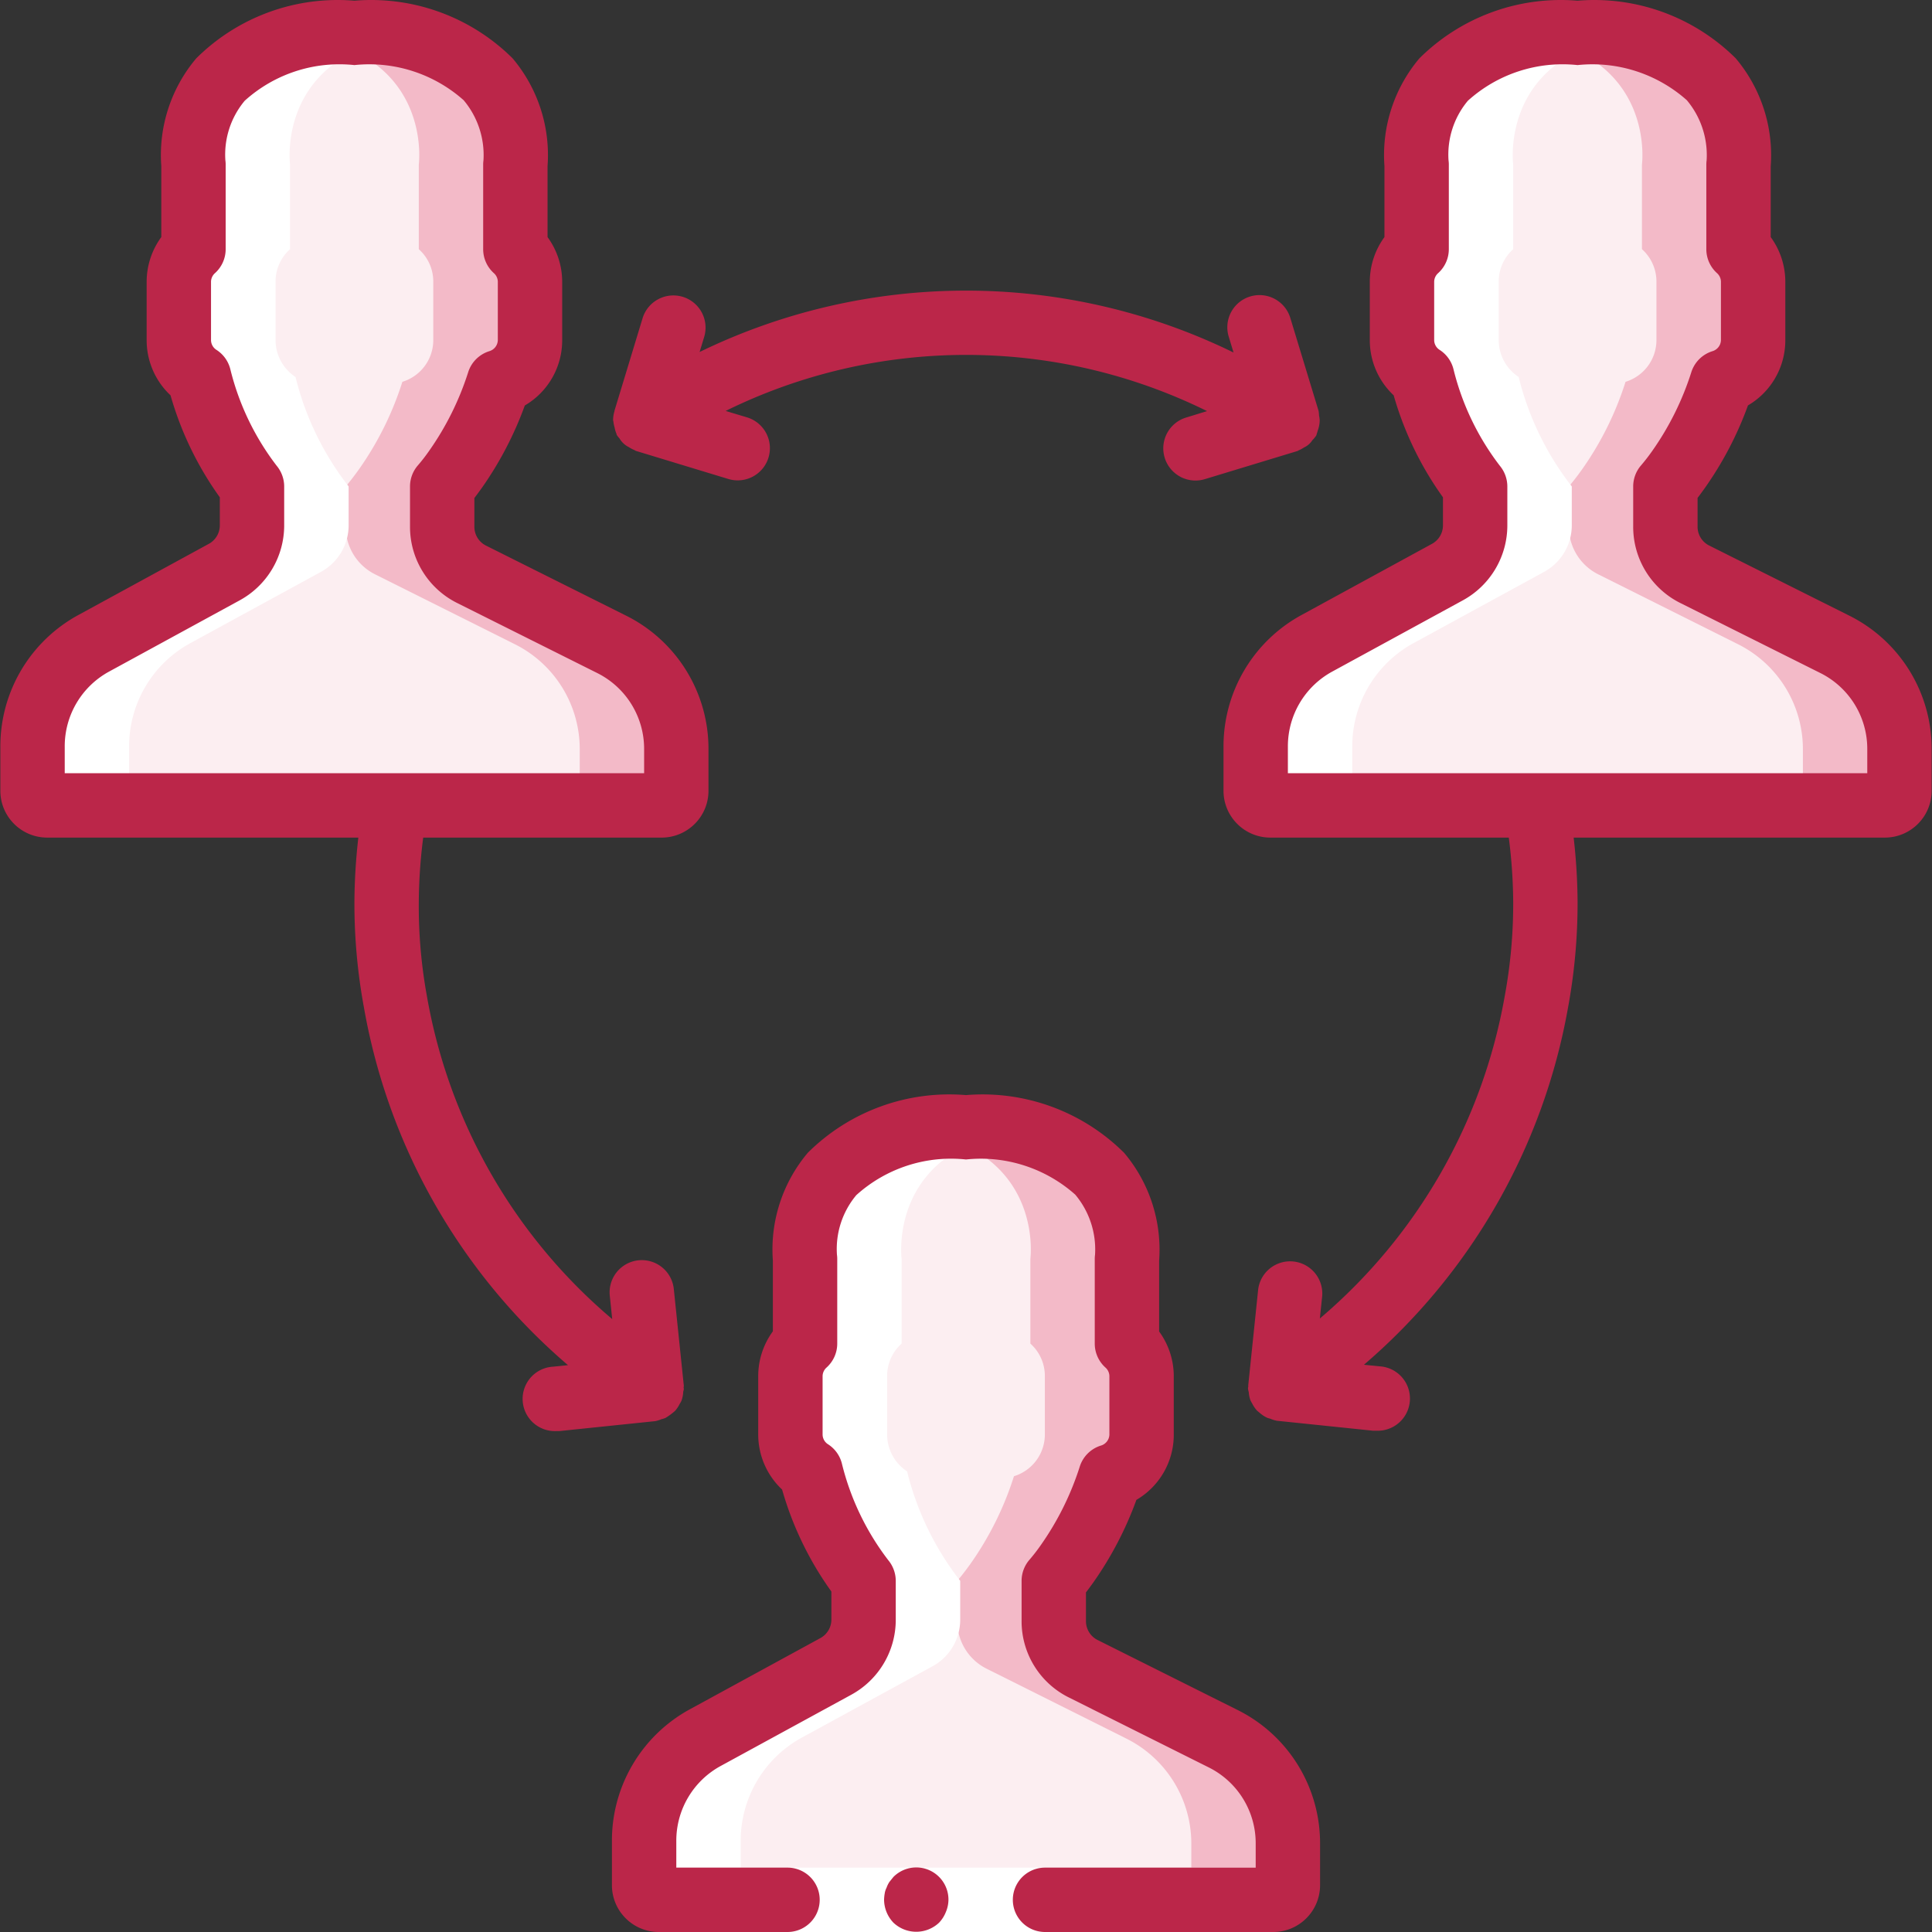
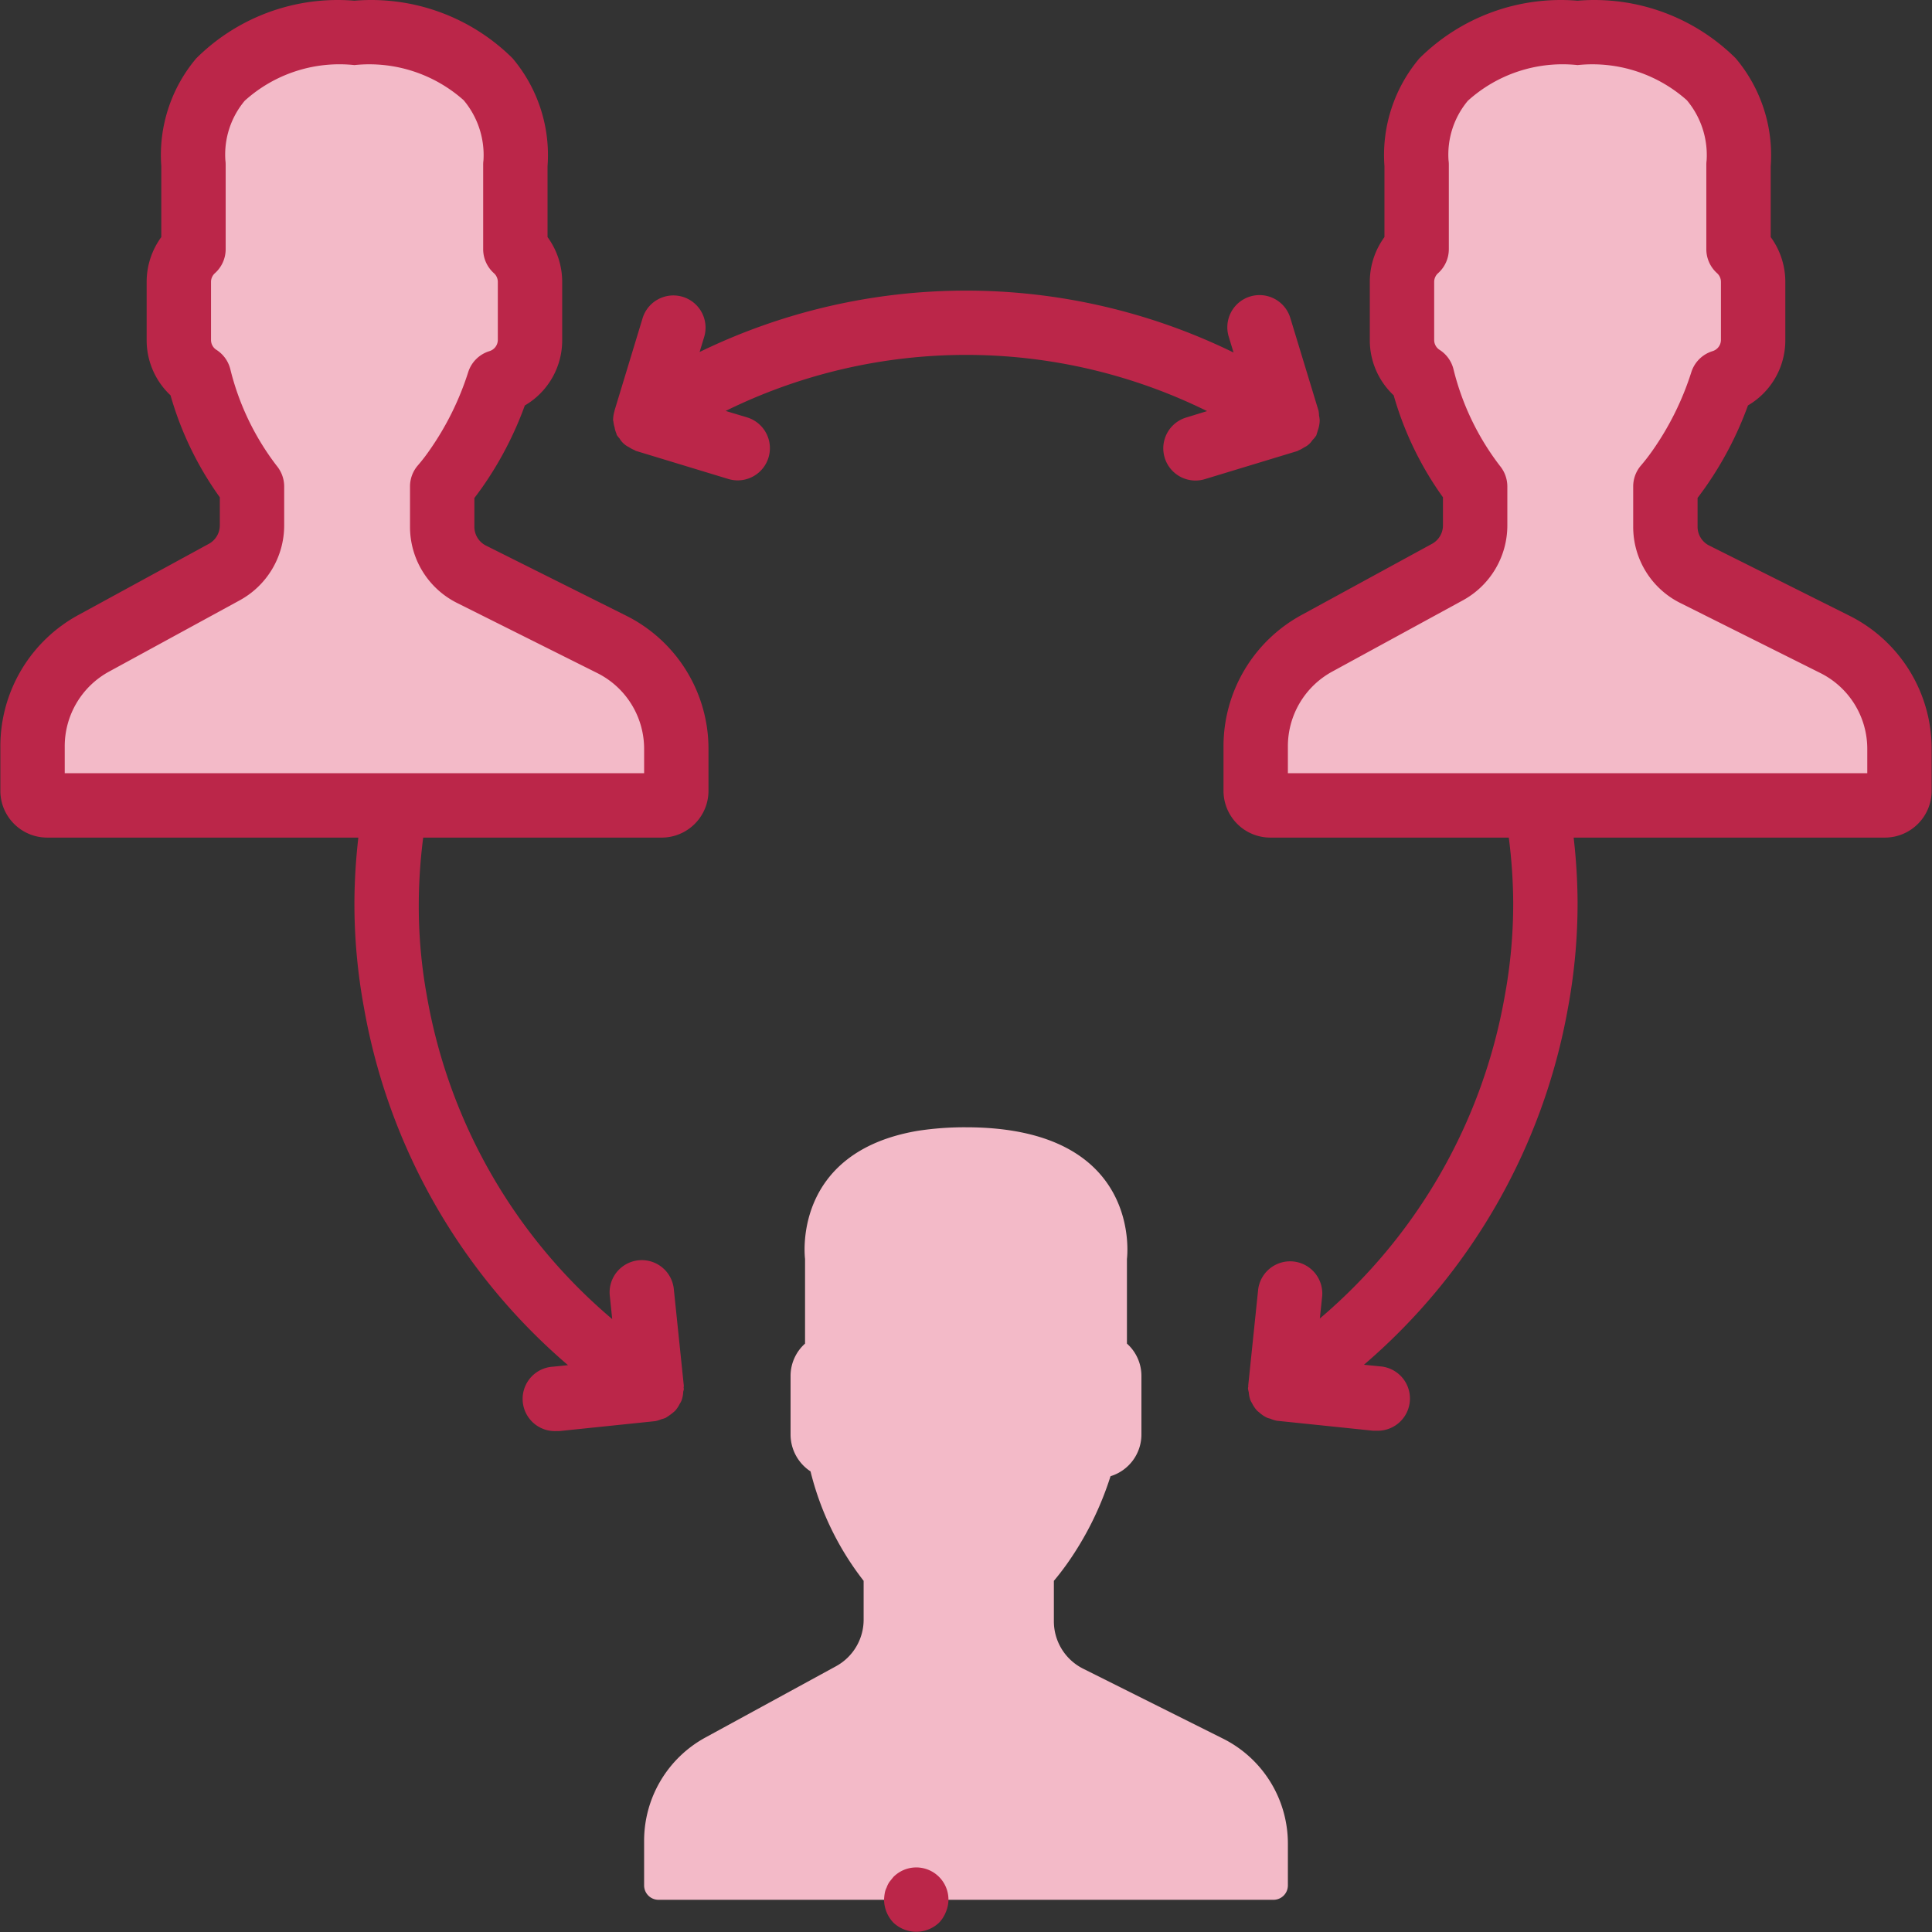
<svg xmlns="http://www.w3.org/2000/svg" version="1.1" width="512" height="512" x="0" y="0" viewBox="0 0 512.186 512.186" style="enable-background:new 0 0 512 512" xml:space="preserve" class="">
  <rect x="0" y="0" width="512.186" height="512.186" fill="#333333" stroke="none" />
  <g>
    <path d="M178.293 197.586v11.093a3.82 3.82 0 0 1-3.84 3.84H11.466a3.82 3.82 0 0 1-3.84-3.84v-11.861a31.18 31.18 0 0 1 16.213-27.307l34.56-18.859a14.064 14.064 0 0 0 7.424-12.373v-10.325a77.187 77.187 0 0 1-14.08-29.013 11.708 11.708 0 0 1-5.291-9.728V73.682a11.478 11.478 0 0 1 3.84-8.619V42.62S46.537 14.375 80.159 8.657a81.729 81.729 0 0 1 12.8-.939c47.275 0 42.667 34.901 42.667 34.901v22.443a11.478 11.478 0 0 1 3.84 8.619v15.531a11.572 11.572 0 0 1-8.192 11.008 84.318 84.318 0 0 1-11.52 23.211c-1.28 1.792-2.475 3.328-3.499 4.523v10.667a14.053 14.053 0 0 0 7.765 12.629l37.035 18.517a31.096 31.096 0 0 1 17.238 27.819zM340.426 487.719v11.093a3.82 3.82 0 0 1-3.84 3.84H173.599a3.82 3.82 0 0 1-3.84-3.84v-11.861a31.18 31.18 0 0 1 16.213-27.307l34.56-18.859a14.064 14.064 0 0 0 7.424-12.373v-10.325a77.187 77.187 0 0 1-14.08-29.013 11.708 11.708 0 0 1-5.291-9.728v-15.531a11.478 11.478 0 0 1 3.84-8.619v-22.443s-3.755-28.245 29.867-33.963a81.729 81.729 0 0 1 12.8-.939c47.275 0 42.667 34.901 42.667 34.901v22.443a11.478 11.478 0 0 1 3.84 8.619v15.531a11.572 11.572 0 0 1-8.192 11.008 84.318 84.318 0 0 1-11.52 23.211c-1.28 1.792-2.475 3.328-3.499 4.523v10.667a14.053 14.053 0 0 0 7.765 12.629l37.035 18.517a31.096 31.096 0 0 1 17.238 27.819zM502.559 197.586v11.093a3.82 3.82 0 0 1-3.84 3.84H335.733a3.82 3.82 0 0 1-3.84-3.84v-11.861a31.18 31.18 0 0 1 16.213-27.307l34.56-18.859a14.064 14.064 0 0 0 7.424-12.373v-10.325a77.187 77.187 0 0 1-14.08-29.013 11.708 11.708 0 0 1-5.291-9.728V73.682a11.478 11.478 0 0 1 3.84-8.619V42.62s-3.755-28.245 29.867-33.963a81.729 81.729 0 0 1 12.8-.939c47.275 0 42.667 34.901 42.667 34.901v22.443a11.478 11.478 0 0 1 3.84 8.619v15.531a11.572 11.572 0 0 1-8.192 11.008 84.318 84.318 0 0 1-11.52 23.211c-1.28 1.792-2.475 3.328-3.499 4.523v10.667a14.053 14.053 0 0 0 7.765 12.629l37.035 18.517a31.095 31.095 0 0 1 17.237 27.819z" style="" transform="translate(1 1)" fill="#f3bac8" data-original="#a4c2f7" opacity="1" />
-     <path d="M152.693 197.586v11.093a3.82 3.82 0 0 1-3.84 3.84H11.466a3.82 3.82 0 0 1-3.84-3.84v-11.861a31.18 31.18 0 0 1 16.213-27.307l34.56-18.859a14.064 14.064 0 0 0 7.424-12.373v-10.325a77.187 77.187 0 0 1-14.08-29.013 11.708 11.708 0 0 1-5.291-9.728V73.682a11.478 11.478 0 0 1 3.84-8.619V42.62S46.537 14.375 80.159 8.657c33.621 5.717 29.867 33.963 29.867 33.963v22.443a11.478 11.478 0 0 1 3.84 8.619v15.531a11.572 11.572 0 0 1-8.192 11.008 84.318 84.318 0 0 1-11.52 23.211c-1.28 1.792-2.475 3.328-3.499 4.523v10.667a14.053 14.053 0 0 0 7.765 12.629l37.035 18.517a31.093 31.093 0 0 1 17.238 27.818zM314.826 487.719v11.093a3.82 3.82 0 0 1-3.84 3.84H173.599a3.82 3.82 0 0 1-3.84-3.84v-11.861a31.18 31.18 0 0 1 16.213-27.307l34.56-18.859a14.064 14.064 0 0 0 7.424-12.373v-10.325a77.187 77.187 0 0 1-14.08-29.013 11.708 11.708 0 0 1-5.291-9.728v-15.531a11.478 11.478 0 0 1 3.84-8.619v-22.443s-3.755-28.245 29.867-33.963c33.621 5.717 29.867 33.963 29.867 33.963v22.443a11.478 11.478 0 0 1 3.84 8.619v15.531a11.572 11.572 0 0 1-8.192 11.008 84.318 84.318 0 0 1-11.52 23.211c-1.28 1.792-2.475 3.328-3.499 4.523v10.667a14.053 14.053 0 0 0 7.765 12.629l37.035 18.517a31.093 31.093 0 0 1 17.238 27.818zM476.959 197.586v11.093a3.82 3.82 0 0 1-3.84 3.84H335.733a3.82 3.82 0 0 1-3.84-3.84v-11.861a31.18 31.18 0 0 1 16.213-27.307l34.56-18.859a14.064 14.064 0 0 0 7.424-12.373v-10.325a77.187 77.187 0 0 1-14.08-29.013 11.708 11.708 0 0 1-5.291-9.728V73.682a11.478 11.478 0 0 1 3.84-8.619V42.62s-3.755-28.245 29.867-33.963c33.621 5.717 29.867 33.963 29.867 33.963v22.443a11.478 11.478 0 0 1 3.84 8.619v15.531a11.572 11.572 0 0 1-8.192 11.008 84.318 84.318 0 0 1-11.52 23.211c-1.28 1.792-2.475 3.328-3.499 4.523v10.667a14.053 14.053 0 0 0 7.765 12.629l37.035 18.517a31.092 31.092 0 0 1 17.237 27.818z" style="" transform="translate(1 1)" fill="#fceef1" data-original="#e3e7f2" class="" opacity="1" />
-     <path d="M11.466 212.519h25.6a3.82 3.82 0 0 1-3.84-3.84v-11.861a31.18 31.18 0 0 1 16.213-27.307l34.56-18.859a14.064 14.064 0 0 0 7.424-12.373v-10.325a77.187 77.187 0 0 1-14.08-29.013 11.708 11.708 0 0 1-5.291-9.728V73.682a11.478 11.478 0 0 1 3.84-8.619V42.62s-3.695-27.981 29.457-33.869a74.445 74.445 0 0 0-12.39-1.033 81.729 81.729 0 0 0-12.8.939C46.538 14.375 50.293 42.62 50.293 42.62v22.443a11.478 11.478 0 0 0-3.84 8.619v15.531a11.708 11.708 0 0 0 5.291 9.728 77.173 77.173 0 0 0 14.08 29.013v10.325a14.063 14.063 0 0 1-7.424 12.373l-34.56 18.859a31.18 31.18 0 0 0-16.213 27.307v11.861a3.82 3.82 0 0 0 3.839 3.84zM357.493 208.679v-11.861a31.18 31.18 0 0 1 16.213-27.307l34.56-18.859a14.064 14.064 0 0 0 7.424-12.373v-10.325a77.187 77.187 0 0 1-14.08-29.013 11.708 11.708 0 0 1-5.291-9.728V73.682a11.478 11.478 0 0 1 3.84-8.619V42.62s-3.695-27.981 29.457-33.869a74.445 74.445 0 0 0-12.39-1.033 81.729 81.729 0 0 0-12.8.939c-33.621 5.717-29.867 33.963-29.867 33.963v22.443a11.478 11.478 0 0 0-3.84 8.619v15.531a11.708 11.708 0 0 0 5.291 9.728 77.173 77.173 0 0 0 14.08 29.013v10.325a14.063 14.063 0 0 1-7.424 12.373l-34.56 18.859a31.18 31.18 0 0 0-16.213 27.307v11.861a3.82 3.82 0 0 0 3.84 3.84h25.6a3.82 3.82 0 0 1-3.84-3.84zM220.533 440.786l-34.56 18.859a31.18 31.18 0 0 0-16.213 27.307v11.861a3.82 3.82 0 0 0 3.84 3.84h25.6a3.82 3.82 0 0 1-3.84-3.84v-11.861a31.18 31.18 0 0 1 16.213-27.307l34.56-18.859a14.064 14.064 0 0 0 7.424-12.373v-10.325a77.187 77.187 0 0 1-14.08-29.013 11.708 11.708 0 0 1-5.291-9.728v-15.531a11.478 11.478 0 0 1 3.84-8.619v-22.443s-3.695-27.981 29.457-33.869a74.445 74.445 0 0 0-12.39-1.033 81.729 81.729 0 0 0-12.8.939c-33.621 5.717-29.867 33.963-29.867 33.963v22.443a11.478 11.478 0 0 0-3.84 8.619v15.531a11.708 11.708 0 0 0 5.291 9.728 77.173 77.173 0 0 0 14.08 29.013v10.325a14.064 14.064 0 0 1-7.424 12.373z" style="" transform="translate(1 1)" fill="#ffffff" data-original="#ffffff" />
-     <path d="M174.642 496.119h162.901v17.067H174.642z" style="" transform="translate(0 -1)" fill="#ffffff" data-original="#ffffff" />
-     <path d="M277.042 496.119a8.533 8.533 0 0 0 0 17.066h60.501c6.852-.005 12.407-5.556 12.416-12.407v-11.034a39.431 39.431 0 0 0-21.914-35.439l-37.06-18.526a5.58 5.58 0 0 1-3.089-5.009v-7.612c.623-.802 1.271-1.707 1.937-2.62a93.354 93.354 0 0 0 11.435-21.914 19.994 19.994 0 0 0 9.907-17.297v-15.531a20.093 20.093 0 0 0-3.883-11.81v-18.773a39.785 39.785 0 0 0-9.267-28.578 53.203 53.203 0 0 0-41.933-15.317 53.181 53.181 0 0 0-41.933 15.283 39.753 39.753 0 0 0-9.267 28.57v18.773a20.1 20.1 0 0 0-3.883 11.81v15.514a20.027 20.027 0 0 0 6.332 14.626 87.347 87.347 0 0 0 13.065 27.034v7.424a5.581 5.581 0 0 1-2.918 4.915l-34.603 18.876a39.62 39.62 0 0 0-20.659 34.842v11.793c.009 6.852 5.564 12.403 12.416 12.407h34.133a8.533 8.533 0 0 0 0-17.066h-29.483v-7.134a22.544 22.544 0 0 1 11.767-19.814l34.603-18.876a22.638 22.638 0 0 0 11.81-19.883v-10.317a8.627 8.627 0 0 0-1.971-5.461 69.124 69.124 0 0 1-12.271-25.472 8.535 8.535 0 0 0-3.695-5.265 3.09 3.09 0 0 1-1.459-2.56v-15.539a3.116 3.116 0 0 1 1.067-2.27 8.534 8.534 0 0 0 2.816-6.332v-22.434c0-.374-.025-.747-.077-1.118a22.245 22.245 0 0 1 5.12-15.795 37.437 37.437 0 0 1 29.09-9.464 37.648 37.648 0 0 1 28.962 9.318 22.603 22.603 0 0 1 5.248 15.94c-.051.37-.077.744-.077 1.118v22.434a8.535 8.535 0 0 0 2.816 6.332 3.116 3.116 0 0 1 1.067 2.27v15.514a3.132 3.132 0 0 1-2.244 2.918 8.535 8.535 0 0 0-5.598 5.53 76.41 76.41 0 0 1-10.368 20.898 46.89 46.89 0 0 1-2.935 3.797 8.533 8.533 0 0 0-2.133 5.641v10.658a22.543 22.543 0 0 0 12.57 20.275l37.052 18.526a22.46 22.46 0 0 1 12.442 20.19v6.374h-55.852z" style="" transform="translate(0 -1)" fill="#bb2649" data-original="#428dff" class="" opacity="1" />
    <path d="m236.85 498.594-1.033 1.28a6.456 6.456 0 0 0-.768 1.536 5.112 5.112 0 0 0-.503 1.536 11.629 11.629 0 0 0-.171 1.707 8.934 8.934 0 0 0 2.475 6.059 8.807 8.807 0 0 0 12.109 0 8.812 8.812 0 0 0 1.792-2.816 8.532 8.532 0 0 0 .691-3.243 8.534 8.534 0 0 0-14.592-6.059zM12.509 223.052H95a156.256 156.256 0 0 0-1.041 17.067 151.818 151.818 0 0 0 2.509 27.895 161.527 161.527 0 0 0 54.11 94.899l-4.028.41a8.545 8.545 0 0 0 .853 17.067h.853l25.463-2.637a8.029 8.029 0 0 0 1.604-.503 7.786 7.786 0 0 0 1.084-.341 16.18 16.18 0 0 0 2.56-1.886 8.469 8.469 0 0 0 1.237-1.852c.175-.274.332-.559.469-.853a8.251 8.251 0 0 0 .452-2.253c0-.282.162-.529.162-.853 0-.128-.043-.239-.051-.367-.009-.128.068-.299.051-.469l-2.637-25.463a8.532 8.532 0 0 0-13.557-6.185 8.535 8.535 0 0 0-3.416 7.935l.623 6.033a144.568 144.568 0 0 1-49.126-85.632 132.872 132.872 0 0 1-2.15-24.943c.043-5.707.434-11.407 1.169-17.067h63.215c6.852-.005 12.407-5.556 12.416-12.407v-11.034a39.431 39.431 0 0 0-21.914-35.439l-37.06-18.526a5.58 5.58 0 0 1-3.089-5.009v-7.612c.623-.802 1.271-1.707 1.937-2.62a93.354 93.354 0 0 0 11.435-21.914 19.994 19.994 0 0 0 9.907-17.297V75.665a20.093 20.093 0 0 0-3.883-11.81V45.081a39.785 39.785 0 0 0-9.267-28.621A53.197 53.197 0 0 0 93.959 1.186a53.176 53.176 0 0 0-41.932 15.283 39.753 39.753 0 0 0-9.267 28.57v18.816a20.1 20.1 0 0 0-3.883 11.81v15.514a20.027 20.027 0 0 0 6.332 14.626 87.347 87.347 0 0 0 13.065 27.034v7.424a5.581 5.581 0 0 1-2.918 4.915l-34.603 18.876A39.62 39.62 0 0 0 .094 198.853v11.793c.008 6.851 5.563 12.402 12.415 12.406zm4.65-24.2a22.544 22.544 0 0 1 11.767-19.814l34.603-18.876a22.638 22.638 0 0 0 11.81-19.883v-10.317a8.625 8.625 0 0 0-1.971-5.461 69.124 69.124 0 0 1-12.271-25.472 8.535 8.535 0 0 0-3.695-5.265 3.09 3.09 0 0 1-1.459-2.56V75.665a3.116 3.116 0 0 1 1.067-2.27 8.534 8.534 0 0 0 2.816-6.332V44.629c0-.374-.025-.747-.077-1.118a22.245 22.245 0 0 1 5.12-15.795 37.433 37.433 0 0 1 29.09-9.463 37.648 37.648 0 0 1 28.962 9.318 22.603 22.603 0 0 1 5.248 15.94c-.051.37-.077.744-.077 1.118v22.434a8.535 8.535 0 0 0 2.816 6.332 3.116 3.116 0 0 1 1.067 2.27v15.514a3.132 3.132 0 0 1-2.244 2.918 8.535 8.535 0 0 0-5.598 5.53 76.41 76.41 0 0 1-10.368 20.898 46.89 46.89 0 0 1-2.935 3.797 8.533 8.533 0 0 0-2.133 5.641v10.658a22.543 22.543 0 0 0 12.57 20.275l37.052 18.526a22.46 22.46 0 0 1 12.442 20.19v6.374h-153.6l-.002-7.134zM490.179 164.172l-37.052-18.543a5.563 5.563 0 0 1-3.089-5.009V133c.623-.794 1.263-1.707 1.92-2.611a92.725 92.725 0 0 0 11.443-21.914 19.987 19.987 0 0 0 9.899-17.297V75.665a20.088 20.088 0 0 0-3.874-11.81V45.081a39.8 39.8 0 0 0-9.276-28.621 53.188 53.188 0 0 0-41.924-15.274 53.181 53.181 0 0 0-41.933 15.283 39.753 39.753 0 0 0-9.267 28.57v18.816a20.1 20.1 0 0 0-3.883 11.81v15.514a20.027 20.027 0 0 0 6.332 14.626 87.347 87.347 0 0 0 13.065 27.034v7.424a5.581 5.581 0 0 1-2.918 4.915l-34.603 18.876a39.62 39.62 0 0 0-20.659 34.799v11.793c.009 6.852 5.564 12.403 12.416 12.407h63.215a140.76 140.76 0 0 1 1.169 17.067 134.991 134.991 0 0 1-2.27 25.088 144.966 144.966 0 0 1-48.99 85.333l.623-5.973a8.534 8.534 0 0 0-16.972-1.749l-2.637 25.463c0 .137.043.256 0 .393s-.06.29-.06.444c.046.331.114.659.205.981a7.96 7.96 0 0 0 .418 2.065c.145.313.308.618.486.913.34.681.77 1.313 1.28 1.877.196.205.435.358.649.546.598.541 1.27.992 1.997 1.34.29.128.597.179.905.282.548.238 1.12.416 1.707.529l25.463 2.637h.853a8.544 8.544 0 1 0 .853-17.067l-4.079-.418a161.933 161.933 0 0 0 54.076-94.524 152.774 152.774 0 0 0 2.56-28.16 156.256 156.256 0 0 0-1.041-17.067h82.5c6.85-.005 12.403-5.557 12.407-12.407v-11.034a39.435 39.435 0 0 0-21.914-35.44zm4.847 41.814h-153.6v-7.134a22.546 22.546 0 0 1 11.767-19.814l34.603-18.876a22.638 22.638 0 0 0 11.81-19.883v-10.317a8.625 8.625 0 0 0-1.971-5.461 69.124 69.124 0 0 1-12.271-25.472 8.535 8.535 0 0 0-3.695-5.265 3.09 3.09 0 0 1-1.459-2.56V75.665a3.116 3.116 0 0 1 1.067-2.27 8.534 8.534 0 0 0 2.816-6.332V44.629c0-.374-.025-.747-.077-1.118a22.245 22.245 0 0 1 5.12-15.795 37.444 37.444 0 0 1 29.09-9.463 37.68 37.68 0 0 1 28.962 9.31 22.632 22.632 0 0 1 5.248 15.949c-.051.37-.077.744-.077 1.118v22.434a8.534 8.534 0 0 0 2.807 6.323 3.126 3.126 0 0 1 1.067 2.278v15.514a3.138 3.138 0 0 1-2.236 2.918 8.533 8.533 0 0 0-5.606 5.538 76.35 76.35 0 0 1-10.368 20.907 51.223 51.223 0 0 1-2.944 3.806 8.533 8.533 0 0 0-2.108 5.615v10.658a22.545 22.545 0 0 0 12.561 20.275l37.052 18.526a22.46 22.46 0 0 1 12.442 20.19v6.374z" style="" transform="translate(0 -1)" fill="#bb2649" data-original="#428dff" class="" opacity="1" />
    <path d="M180.999 79.692a8.533 8.533 0 0 0-10.649 5.683l-7.441 24.491v.102a8.408 8.408 0 0 0-.375 2.398c0 .162.077.29.085.444.06.503.162 1 .307 1.485.108.604.285 1.194.529 1.758 0 .102 0 .222.094.316.205.302.433.587.683.853a5.797 5.797 0 0 0 2.5 2.321c.445.301.919.556 1.417.759.162.06.282.188.452.239l24.491 7.441c.805.246 1.642.37 2.483.367a8.533 8.533 0 0 0 2.474-16.699l-5.675-1.707a144.292 144.292 0 0 1 127.625.043l-5.547 1.707a8.533 8.533 0 1 0 4.957 16.332l24.499-7.441c.137 0 .239-.145.375-.196a8.11 8.11 0 0 0 1.417-.759 5.2 5.2 0 0 0 2.219-1.929c.39-.381.736-.805 1.033-1.263.094-.162.085-.358.162-.521.084-.232.155-.468.213-.708.316-.842.494-1.73.529-2.628v-.145a7.99 7.99 0 0 0-.171-1.271 8.58 8.58 0 0 0-.119-1.229l-7.45-24.491a8.533 8.533 0 1 0-16.324 4.966l1.229 4.045a161.444 161.444 0 0 0-141.551-.137l1.186-3.908a8.533 8.533 0 0 0-5.657-10.718z" style="" transform="translate(0 -1)" fill="#bb2649" data-original="#428dff" class="" opacity="1" />
  </g>
</svg>